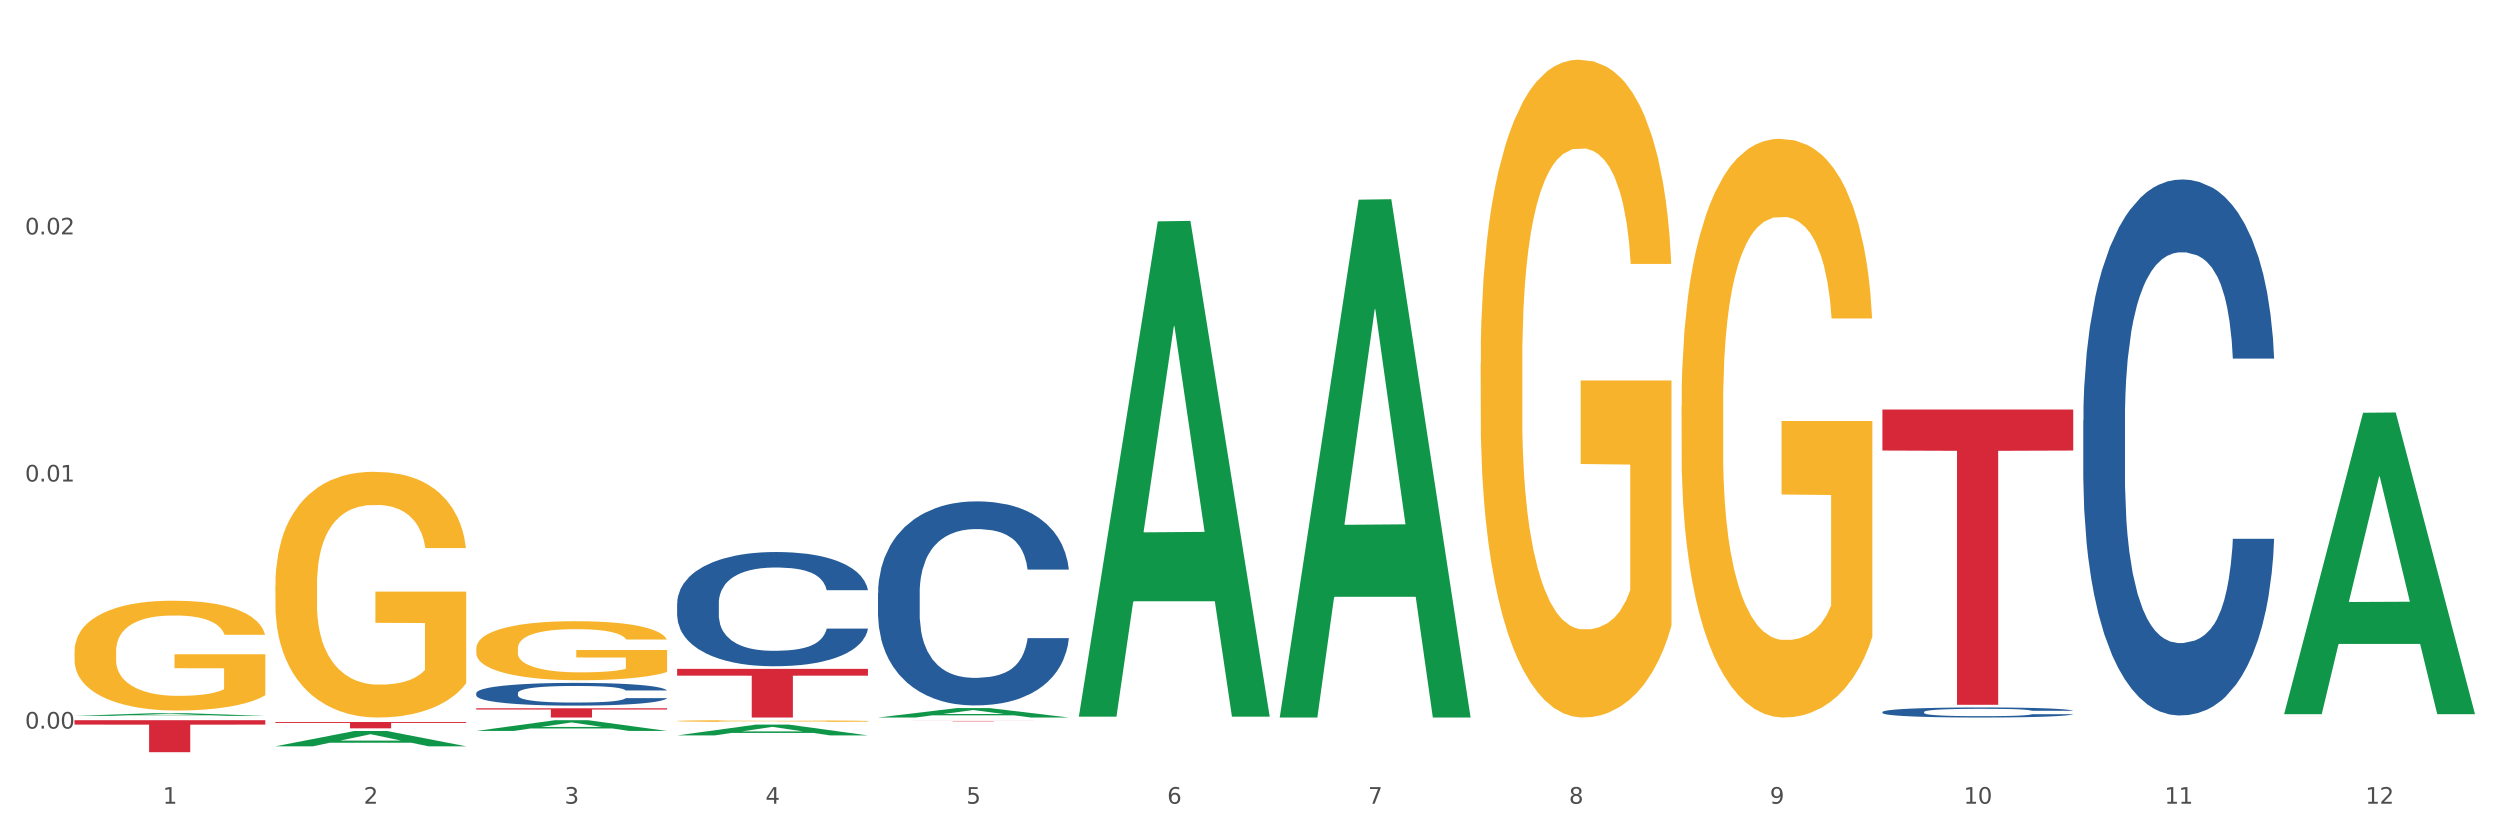
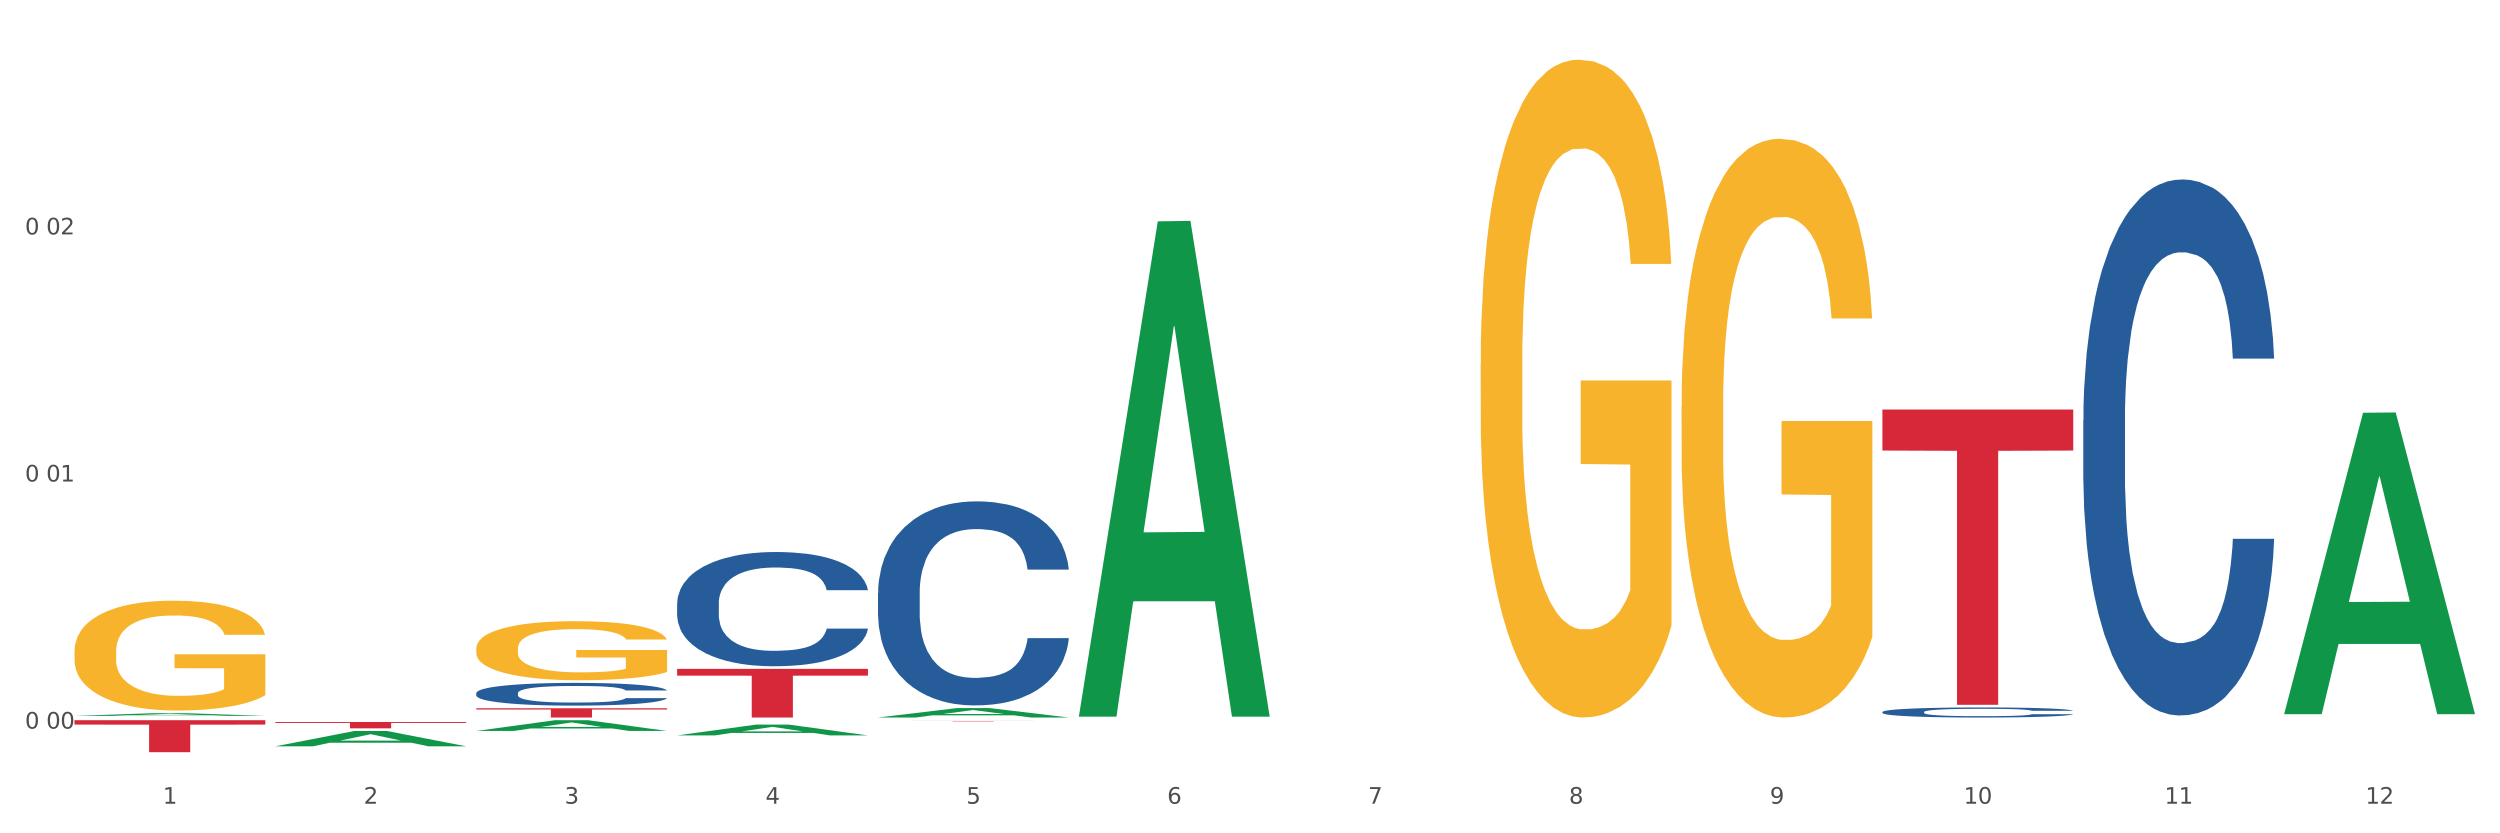
<svg xmlns="http://www.w3.org/2000/svg" xmlns:xlink="http://www.w3.org/1999/xlink" width="1080pt" height="360pt" viewBox="0 0 1080 360" version="1.1">
  <rect x="0" y="0" width="1080" height="360" fill="#333333" stroke="none" />
  <defs>
    <style type="text/css">*{stroke-linejoin: round; stroke-linecap: butt}</style>
  </defs>
  <g id="figure_1">
    <g id="patch_1">
      <path d="M 0 360  L 1080 360  L 1080 0  L 0 0  z " style="fill: #ffffff; stroke: #ffffff; stroke-linejoin: miter" />
    </g>
    <g id="axes_1">
      <g id="matplotlib.axis_1">
        <g id="xtick_1">
          <g id="text_1">
            <g style="fill: #4d4d4d" transform="translate(70.342 347.204) scale(0.096 -0.096)">
              <defs>
                <path id="DejaVuSans-31" d="M 794 531  L 1825 531  L 1825 4091  L 703 3866  L 703 4441  L 1819 4666  L 2450 4666  L 2450 531  L 3481 531  L 3481 0  L 794 0  L 794 531  z " transform="scale(0.016)" />
              </defs>
              <use xlink:href="#DejaVuSans-31" />
            </g>
          </g>
        </g>
        <g id="xtick_2">
          <g id="text_2">
            <g style="fill: #4d4d4d" transform="translate(157.122 347.204) scale(0.096 -0.096)">
              <defs>
                <path id="DejaVuSans-32" d="M 1228 531  L 3431 531  L 3431 0  L 469 0  L 469 531  Q 828 903 1448 1529  Q 2069 2156 2228 2338  Q 2531 2678 2651 2914  Q 2772 3150 2772 3378  Q 2772 3750 2511 3984  Q 2250 4219 1831 4219  Q 1534 4219 1204 4116  Q 875 4013 500 3803  L 500 4441  Q 881 4594 1212 4672  Q 1544 4750 1819 4750  Q 2544 4750 2975 4387  Q 3406 4025 3406 3419  Q 3406 3131 3298 2873  Q 3191 2616 2906 2266  Q 2828 2175 2409 1742  Q 1991 1309 1228 531  z " transform="scale(0.016)" />
              </defs>
              <use xlink:href="#DejaVuSans-32" />
            </g>
          </g>
        </g>
        <g id="xtick_3">
          <g id="text_3">
            <g style="fill: #4d4d4d" transform="translate(243.902 347.204) scale(0.096 -0.096)">
              <defs>
                <path id="DejaVuSans-33" d="M 2597 2516  Q 3050 2419 3304 2112  Q 3559 1806 3559 1356  Q 3559 666 3084 287  Q 2609 -91 1734 -91  Q 1441 -91 1130 -33  Q 819 25 488 141  L 488 750  Q 750 597 1062 519  Q 1375 441 1716 441  Q 2309 441 2620 675  Q 2931 909 2931 1356  Q 2931 1769 2642 2001  Q 2353 2234 1838 2234  L 1294 2234  L 1294 2753  L 1863 2753  Q 2328 2753 2575 2939  Q 2822 3125 2822 3475  Q 2822 3834 2567 4026  Q 2313 4219 1838 4219  Q 1578 4219 1281 4162  Q 984 4106 628 3988  L 628 4550  Q 988 4650 1302 4700  Q 1616 4750 1894 4750  Q 2613 4750 3031 4423  Q 3450 4097 3450 3541  Q 3450 3153 3228 2886  Q 3006 2619 2597 2516  z " transform="scale(0.016)" />
              </defs>
              <use xlink:href="#DejaVuSans-33" />
            </g>
          </g>
        </g>
        <g id="xtick_4">
          <g id="text_4">
            <g style="fill: #4d4d4d" transform="translate(330.683 347.204) scale(0.096 -0.096)">
              <defs>
                <path id="DejaVuSans-34" d="M 2419 4116  L 825 1625  L 2419 1625  L 2419 4116  z M 2253 4666  L 3047 4666  L 3047 1625  L 3713 1625  L 3713 1100  L 3047 1100  L 3047 0  L 2419 0  L 2419 1100  L 313 1100  L 313 1709  L 2253 4666  z " transform="scale(0.016)" />
              </defs>
              <use xlink:href="#DejaVuSans-34" />
            </g>
          </g>
        </g>
        <g id="xtick_5">
          <g id="text_5">
            <g style="fill: #4d4d4d" transform="translate(417.463 347.204) scale(0.096 -0.096)">
              <defs>
                <path id="DejaVuSans-35" d="M 691 4666  L 3169 4666  L 3169 4134  L 1269 4134  L 1269 2991  Q 1406 3038 1543 3061  Q 1681 3084 1819 3084  Q 2600 3084 3056 2656  Q 3513 2228 3513 1497  Q 3513 744 3044 326  Q 2575 -91 1722 -91  Q 1428 -91 1123 -41  Q 819 9 494 109  L 494 744  Q 775 591 1075 516  Q 1375 441 1709 441  Q 2250 441 2565 725  Q 2881 1009 2881 1497  Q 2881 1984 2565 2268  Q 2250 2553 1709 2553  Q 1456 2553 1204 2497  Q 953 2441 691 2322  L 691 4666  z " transform="scale(0.016)" />
              </defs>
              <use xlink:href="#DejaVuSans-35" />
            </g>
          </g>
        </g>
        <g id="xtick_6">
          <g id="text_6">
            <g style="fill: #4d4d4d" transform="translate(504.243 347.204) scale(0.096 -0.096)">
              <defs>
                <path id="DejaVuSans-36" d="M 2113 2584  Q 1688 2584 1439 2293  Q 1191 2003 1191 1497  Q 1191 994 1439 701  Q 1688 409 2113 409  Q 2538 409 2786 701  Q 3034 994 3034 1497  Q 3034 2003 2786 2293  Q 2538 2584 2113 2584  z M 3366 4563  L 3366 3988  Q 3128 4100 2886 4159  Q 2644 4219 2406 4219  Q 1781 4219 1451 3797  Q 1122 3375 1075 2522  Q 1259 2794 1537 2939  Q 1816 3084 2150 3084  Q 2853 3084 3261 2657  Q 3669 2231 3669 1497  Q 3669 778 3244 343  Q 2819 -91 2113 -91  Q 1303 -91 875 529  Q 447 1150 447 2328  Q 447 3434 972 4092  Q 1497 4750 2381 4750  Q 2619 4750 2861 4703  Q 3103 4656 3366 4563  z " transform="scale(0.016)" />
              </defs>
              <use xlink:href="#DejaVuSans-36" />
            </g>
          </g>
        </g>
        <g id="xtick_7">
          <g id="text_7">
            <g style="fill: #4d4d4d" transform="translate(591.024 347.204) scale(0.096 -0.096)">
              <defs>
                <path id="DejaVuSans-37" d="M 525 4666  L 3525 4666  L 3525 4397  L 1831 0  L 1172 0  L 2766 4134  L 525 4134  L 525 4666  z " transform="scale(0.016)" />
              </defs>
              <use xlink:href="#DejaVuSans-37" />
            </g>
          </g>
        </g>
        <g id="xtick_8">
          <g id="text_8">
            <g style="fill: #4d4d4d" transform="translate(677.804 347.204) scale(0.096 -0.096)">
              <defs>
                <path id="DejaVuSans-38" d="M 2034 2216  Q 1584 2216 1326 1975  Q 1069 1734 1069 1313  Q 1069 891 1326 650  Q 1584 409 2034 409  Q 2484 409 2743 651  Q 3003 894 3003 1313  Q 3003 1734 2745 1975  Q 2488 2216 2034 2216  z M 1403 2484  Q 997 2584 770 2862  Q 544 3141 544 3541  Q 544 4100 942 4425  Q 1341 4750 2034 4750  Q 2731 4750 3128 4425  Q 3525 4100 3525 3541  Q 3525 3141 3298 2862  Q 3072 2584 2669 2484  Q 3125 2378 3379 2068  Q 3634 1759 3634 1313  Q 3634 634 3220 271  Q 2806 -91 2034 -91  Q 1263 -91 848 271  Q 434 634 434 1313  Q 434 1759 690 2068  Q 947 2378 1403 2484  z M 1172 3481  Q 1172 3119 1398 2916  Q 1625 2713 2034 2713  Q 2441 2713 2670 2916  Q 2900 3119 2900 3481  Q 2900 3844 2670 4047  Q 2441 4250 2034 4250  Q 1625 4250 1398 4047  Q 1172 3844 1172 3481  z " transform="scale(0.016)" />
              </defs>
              <use xlink:href="#DejaVuSans-38" />
            </g>
          </g>
        </g>
        <g id="xtick_9">
          <g id="text_9">
            <g style="fill: #4d4d4d" transform="translate(764.584 347.204) scale(0.096 -0.096)">
              <defs>
                <path id="DejaVuSans-39" d="M 703 97  L 703 672  Q 941 559 1184 500  Q 1428 441 1663 441  Q 2288 441 2617 861  Q 2947 1281 2994 2138  Q 2813 1869 2534 1725  Q 2256 1581 1919 1581  Q 1219 1581 811 2004  Q 403 2428 403 3163  Q 403 3881 828 4315  Q 1253 4750 1959 4750  Q 2769 4750 3195 4129  Q 3622 3509 3622 2328  Q 3622 1225 3098 567  Q 2575 -91 1691 -91  Q 1453 -91 1209 -44  Q 966 3 703 97  z M 1959 2075  Q 2384 2075 2632 2365  Q 2881 2656 2881 3163  Q 2881 3666 2632 3958  Q 2384 4250 1959 4250  Q 1534 4250 1286 3958  Q 1038 3666 1038 3163  Q 1038 2656 1286 2365  Q 1534 2075 1959 2075  z " transform="scale(0.016)" />
              </defs>
              <use xlink:href="#DejaVuSans-39" />
            </g>
          </g>
        </g>
        <g id="xtick_10">
          <g id="text_10">
            <g style="fill: #4d4d4d" transform="translate(848.311 347.204) scale(0.096 -0.096)">
              <defs>
                <path id="DejaVuSans-30" d="M 2034 4250  Q 1547 4250 1301 3770  Q 1056 3291 1056 2328  Q 1056 1369 1301 889  Q 1547 409 2034 409  Q 2525 409 2770 889  Q 3016 1369 3016 2328  Q 3016 3291 2770 3770  Q 2525 4250 2034 4250  z M 2034 4750  Q 2819 4750 3233 4129  Q 3647 3509 3647 2328  Q 3647 1150 3233 529  Q 2819 -91 2034 -91  Q 1250 -91 836 529  Q 422 1150 422 2328  Q 422 3509 836 4129  Q 1250 4750 2034 4750  z " transform="scale(0.016)" />
              </defs>
              <use xlink:href="#DejaVuSans-31" />
              <use xlink:href="#DejaVuSans-30" transform="translate(63.623 0)" />
            </g>
          </g>
        </g>
        <g id="xtick_11">
          <g id="text_11">
            <g style="fill: #4d4d4d" transform="translate(935.091 347.204) scale(0.096 -0.096)">
              <use xlink:href="#DejaVuSans-31" />
              <use xlink:href="#DejaVuSans-31" transform="translate(63.623 0)" />
            </g>
          </g>
        </g>
        <g id="xtick_12">
          <g id="text_12">
            <g style="fill: #4d4d4d" transform="translate(1021.871 347.204) scale(0.096 -0.096)">
              <use xlink:href="#DejaVuSans-31" />
              <use xlink:href="#DejaVuSans-32" transform="translate(63.623 0)" />
            </g>
          </g>
        </g>
        <g id="xtick_13" />
        <g id="xtick_14" />
        <g id="xtick_15" />
        <g id="xtick_16" />
        <g id="xtick_17" />
        <g id="xtick_18" />
        <g id="xtick_19" />
        <g id="xtick_20" />
        <g id="xtick_21" />
        <g id="xtick_22" />
        <g id="xtick_23" />
      </g>
      <g id="matplotlib.axis_2">
        <g id="ytick_1">
          <g id="text_13">
            <g style="fill: #4d4d4d" transform="translate(10.8 314.76) scale(0.096 -0.096)">
              <defs>
-                 <path id="DejaVuSans-2e" d="M 684 794  L 1344 794  L 1344 0  L 684 0  L 684 794  z " transform="scale(0.016)" />
-               </defs>
+                 </defs>
              <use xlink:href="#DejaVuSans-30" />
              <use xlink:href="#DejaVuSans-2e" transform="translate(63.623 0)" />
              <use xlink:href="#DejaVuSans-30" transform="translate(95.41 0)" />
              <use xlink:href="#DejaVuSans-30" transform="translate(159.033 0)" />
            </g>
          </g>
        </g>
        <g id="ytick_2">
          <g id="text_14">
            <g style="fill: #4d4d4d" transform="translate(10.8 208.016) scale(0.096 -0.096)">
              <use xlink:href="#DejaVuSans-30" />
              <use xlink:href="#DejaVuSans-2e" transform="translate(63.623 0)" />
              <use xlink:href="#DejaVuSans-30" transform="translate(95.41 0)" />
              <use xlink:href="#DejaVuSans-31" transform="translate(159.033 0)" />
            </g>
          </g>
        </g>
        <g id="ytick_3">
          <g id="text_15">
            <g style="fill: #4d4d4d" transform="translate(10.8 101.272) scale(0.096 -0.096)">
              <use xlink:href="#DejaVuSans-30" />
              <use xlink:href="#DejaVuSans-2e" transform="translate(63.623 0)" />
              <use xlink:href="#DejaVuSans-30" transform="translate(95.41 0)" />
              <use xlink:href="#DejaVuSans-32" transform="translate(159.033 0)" />
            </g>
          </g>
        </g>
        <g id="ytick_4" />
        <g id="ytick_5" />
        <g id="ytick_6" />
      </g>
      <g id="PolyCollection_1">
        <path d="M 32.175 309.253  L 32.26 309.252  L 66.256 308.094  L 80.365 308.093  L 114.616 309.255  L 98.298 309.255  L 90.904 308.985  L 55.803 308.985  L 55.548 308.989  L 48.408 309.255  L 32.175 309.255  L 32.175 309.253  L 60.222 308.823  L 86.484 308.822  L 73.481 308.341  L 73.311 308.339  L 73.141 308.342  L 60.137 308.822  L 60.222 308.823  L 32.175 309.253  z " clip-path="url(#p310939cf63)" style="fill: #109648" />
        <path d="M 379.296 311.433  L 461.738 311.433  L 461.738 311.457  L 429.308 311.458  L 429.308 311.609  L 411.531 311.609  L 411.531 311.458  L 379.296 311.457  L 379.296 311.433  L 379.296 311.433  z " clip-path="url(#p310939cf63)" style="fill: #d62839" />
        <path d="M 292.516 288.964  L 374.957 288.964  L 374.957 291.884  L 342.528 291.903  L 342.528 309.972  L 324.75 309.972  L 324.75 291.903  L 292.516 291.884  L 292.516 288.984  L 292.516 288.964  z " clip-path="url(#p310939cf63)" style="fill: #d62839" />
        <path d="M 205.736 305.97  L 288.177 305.97  L 288.177 306.526  L 255.747 306.53  L 255.747 309.972  L 237.97 309.972  L 237.97 306.53  L 205.736 306.526  L 205.736 305.974  L 205.736 305.97  z " clip-path="url(#p310939cf63)" style="fill: #d62839" />
        <path d="M 118.955 311.913  L 201.397 311.913  L 201.397 312.293  L 168.967 312.296  L 168.967 314.647  L 151.189 314.647  L 151.189 312.296  L 118.955 312.293  L 118.955 311.916  L 118.955 311.913  z " clip-path="url(#p310939cf63)" style="fill: #d62839" />
        <path d="M 32.175 311.113  L 114.616 311.113  L 114.616 313.036  L 82.187 313.049  L 82.187 324.95  L 64.409 324.95  L 64.409 313.049  L 32.175 313.036  L 32.175 311.126  L 32.175 311.113  z " clip-path="url(#p310939cf63)" style="fill: #d62839" />
        <path d="M 205.736 299.42  L 205.833 299.411  L 205.833 299.16  L 206.125 298.819  L 207.197 298.191  L 208.562 297.715  L 210.9 297.159  L 212.167 296.926  L 213.824 296.666  L 217.235 296.244  L 221.133 295.886  L 223.861 295.688  L 225.907 295.563  L 230.488 295.338  L 233.119 295.24  L 235.847 295.159  L 238.186 295.105  L 242.084 295.042  L 245.202 295.015  L 248.808 295.006  L 251.829 295.015  L 255.824 295.051  L 261.671 295.159  L 263.912 295.222  L 266.933 295.329  L 270.052 295.473  L 272.585 295.616  L 275.509 295.823  L 278.53 296.092  L 281.453 296.433  L 283.499 296.747  L 285.156 297.079  L 286.618 297.482  L 287.69 297.922  L 288.177 298.29  L 270.344 298.29  L 269.857 297.958  L 268.882 297.599  L 267.908 297.357  L 266.836 297.159  L 265.179 296.935  L 263.717 296.791  L 261.281 296.621  L 259.04 296.513  L 257.188 296.451  L 254.947 296.397  L 250.172 296.343  L 246.761 296.343  L 244.618 296.361  L 241.986 296.406  L 239.745 296.469  L 237.114 296.576  L 235.068 296.693  L 233.021 296.845  L 231.852 296.953  L 230.098 297.15  L 228.928 297.312  L 227.369 297.59  L 226.492 297.787  L 224.933 298.298  L 224.251 298.675  L 223.959 298.935  L 223.764 299.222  L 223.764 300.622  L 224.348 301.25  L 224.836 301.519  L 225.615 301.824  L 227.077 302.218  L 229.221 302.604  L 231.462 302.882  L 233.314 303.053  L 235.068 303.178  L 236.822 303.277  L 238.966 303.367  L 240.72 303.42  L 243.351 303.474  L 246.469 303.501  L 248.905 303.501  L 253.875 303.456  L 256.116 303.411  L 258.26 303.349  L 260.599 303.25  L 262.451 303.142  L 263.523 303.062  L 265.277 302.891  L 266.641 302.712  L 267.81 302.505  L 268.59 302.326  L 269.467 302.057  L 270.149 301.752  L 270.344 301.591  L 288.177 301.591  L 287.787 301.913  L 287.105 302.227  L 285.741 302.649  L 284.669 302.891  L 283.012 303.187  L 281.258 303.438  L 278.822 303.716  L 276.581 303.923  L 274.242 304.102  L 271.708 304.264  L 267.128 304.488  L 265.472 304.551  L 261.963 304.658  L 259.235 304.721  L 255.239 304.784  L 251.147 304.82  L 246.859 304.829  L 243.058 304.811  L 238.868 304.757  L 236.237 304.703  L 233.314 304.622  L 229.903 304.497  L 226.687 304.344  L 223.666 304.165  L 220.84 303.959  L 218.209 303.725  L 214.798 303.34  L 212.265 302.963  L 210.413 302.613  L 209.146 302.317  L 207.88 301.94  L 207.197 301.68  L 206.125 301.052  L 205.736 300.469  L 205.736 299.42  z " clip-path="url(#p310939cf63)" style="fill: #255c99" />
        <path d="M 292.516 260.645  L 292.613 260.6  L 292.613 259.338  L 292.906 257.625  L 293.978 254.47  L 295.342 252.082  L 297.681 249.287  L 298.948 248.115  L 300.604 246.808  L 304.015 244.69  L 307.913 242.887  L 310.641 241.895  L 312.688 241.264  L 317.268 240.138  L 319.899 239.642  L 322.628 239.236  L 324.966 238.966  L 328.864 238.65  L 331.983 238.515  L 335.588 238.47  L 338.609 238.515  L 342.604 238.695  L 348.451 239.236  L 350.693 239.552  L 353.714 240.093  L 356.832 240.814  L 359.366 241.535  L 362.289 242.572  L 365.31 243.924  L 368.233 245.636  L 370.28 247.214  L 371.936 248.881  L 373.398 250.91  L 374.47 253.118  L 374.957 254.966  L 357.124 254.966  L 356.637 253.298  L 355.663 251.496  L 354.688 250.279  L 353.616 249.287  L 351.96 248.16  L 350.498 247.439  L 348.062 246.583  L 345.82 246.042  L 343.969 245.727  L 341.727 245.456  L 336.952 245.186  L 333.542 245.186  L 331.398 245.276  L 328.767 245.501  L 326.525 245.817  L 323.894 246.358  L 321.848 246.943  L 319.802 247.71  L 318.632 248.251  L 316.878 249.242  L 315.709 250.053  L 314.15 251.451  L 313.273 252.442  L 311.713 255.011  L 311.031 256.904  L 310.739 258.211  L 310.544 259.653  L 310.544 266.685  L 311.129 269.84  L 311.616 271.192  L 312.395 272.724  L 313.857 274.707  L 316.001 276.645  L 318.242 278.042  L 320.094 278.899  L 321.848 279.53  L 323.602 280.026  L 325.746 280.476  L 327.5 280.747  L 330.131 281.017  L 333.249 281.152  L 335.686 281.152  L 340.655 280.927  L 342.897 280.702  L 345.041 280.386  L 347.379 279.89  L 349.231 279.35  L 350.303 278.944  L 352.057 278.088  L 353.421 277.186  L 354.591 276.149  L 355.37 275.248  L 356.247 273.896  L 356.929 272.364  L 357.124 271.552  L 374.957 271.552  L 374.568 273.175  L 373.885 274.752  L 372.521 276.871  L 371.449 278.088  L 369.793 279.575  L 368.038 280.837  L 365.602 282.234  L 363.361 283.271  L 361.022 284.172  L 358.489 284.983  L 353.908 286.11  L 352.252 286.426  L 348.744 286.967  L 346.015 287.282  L 342.02 287.598  L 337.927 287.778  L 333.639 287.823  L 329.839 287.733  L 325.648 287.462  L 323.017 287.192  L 320.094 286.786  L 316.683 286.155  L 313.467 285.389  L 310.447 284.488  L 307.621 283.451  L 304.989 282.279  L 301.579 280.341  L 299.045 278.448  L 297.194 276.69  L 295.927 275.203  L 294.66 273.31  L 293.978 272.003  L 292.906 268.848  L 292.516 265.918  L 292.516 260.645  z " clip-path="url(#p310939cf63)" style="fill: #255c99" />
        <path d="M 379.296 256.2  L 379.394 256.119  L 379.394 253.865  L 379.686 250.806  L 380.758 245.17  L 382.122 240.903  L 384.461 235.912  L 385.728 233.819  L 387.385 231.484  L 390.795 227.7  L 394.693 224.48  L 397.422 222.709  L 399.468 221.581  L 404.048 219.569  L 406.679 218.683  L 409.408 217.959  L 411.747 217.475  L 415.645 216.912  L 418.763 216.67  L 422.369 216.59  L 425.389 216.67  L 429.385 216.992  L 435.232 217.959  L 437.473 218.522  L 440.494 219.488  L 443.612 220.776  L 446.146 222.064  L 449.069 223.916  L 452.09 226.331  L 455.014 229.391  L 457.06 232.208  L 458.717 235.187  L 460.178 238.81  L 461.25 242.755  L 461.738 246.056  L 443.905 246.056  L 443.417 243.077  L 442.443 239.857  L 441.468 237.683  L 440.396 235.912  L 438.74 233.899  L 437.278 232.611  L 434.842 231.081  L 432.601 230.115  L 430.749 229.552  L 428.508 229.069  L 423.733 228.586  L 420.322 228.586  L 418.178 228.747  L 415.547 229.149  L 413.306 229.713  L 410.675 230.679  L 408.628 231.725  L 406.582 233.094  L 405.413 234.06  L 403.658 235.831  L 402.489 237.28  L 400.93 239.776  L 400.053 241.547  L 398.494 246.136  L 397.812 249.518  L 397.519 251.852  L 397.324 254.429  L 397.324 266.988  L 397.909 272.623  L 398.396 275.039  L 399.176 277.776  L 400.638 281.318  L 402.781 284.78  L 405.023 287.276  L 406.874 288.806  L 408.628 289.933  L 410.382 290.818  L 412.526 291.623  L 414.28 292.106  L 416.911 292.589  L 420.03 292.831  L 422.466 292.831  L 427.436 292.428  L 429.677 292.026  L 431.821 291.462  L 434.16 290.577  L 436.011 289.611  L 437.083 288.886  L 438.837 287.356  L 440.202 285.746  L 441.371 283.895  L 442.151 282.284  L 443.028 279.869  L 443.71 277.132  L 443.905 275.683  L 461.738 275.683  L 461.348 278.581  L 460.666 281.399  L 459.301 285.183  L 458.23 287.356  L 456.573 290.013  L 454.819 292.267  L 452.383 294.763  L 450.141 296.615  L 447.803 298.225  L 445.269 299.674  L 440.689 301.687  L 439.032 302.25  L 435.524 303.217  L 432.795 303.78  L 428.8 304.344  L 424.707 304.666  L 420.42 304.746  L 416.619 304.585  L 412.429 304.102  L 409.798 303.619  L 406.874 302.895  L 403.464 301.767  L 400.248 300.399  L 397.227 298.789  L 394.401 296.937  L 391.77 294.844  L 388.359 291.382  L 385.825 288.001  L 383.974 284.861  L 382.707 282.204  L 381.44 278.823  L 380.758 276.488  L 379.686 270.852  L 379.296 265.619  L 379.296 256.2  z " clip-path="url(#p310939cf63)" style="fill: #255c99" />
        <path d="M 813.198 307.573  L 813.295 307.569  L 813.295 307.458  L 813.588 307.307  L 814.66 307.029  L 816.024 306.818  L 818.363 306.571  L 819.63 306.468  L 821.286 306.352  L 824.697 306.165  L 828.595 306.006  L 831.323 305.919  L 833.37 305.863  L 837.95 305.764  L 840.581 305.72  L 843.31 305.684  L 845.648 305.66  L 849.546 305.633  L 852.665 305.621  L 856.27 305.617  L 859.291 305.621  L 863.286 305.637  L 869.133 305.684  L 871.375 305.712  L 874.396 305.76  L 877.514 305.823  L 880.048 305.887  L 882.971 305.979  L 885.992 306.098  L 888.915 306.249  L 890.962 306.388  L 892.618 306.535  L 894.08 306.714  L 895.152 306.909  L 895.639 307.072  L 877.806 307.072  L 877.319 306.925  L 876.345 306.766  L 875.37 306.659  L 874.298 306.571  L 872.642 306.472  L 871.18 306.408  L 868.744 306.333  L 866.502 306.285  L 864.651 306.257  L 862.409 306.233  L 857.634 306.209  L 854.224 306.209  L 852.08 306.217  L 849.449 306.237  L 847.207 306.265  L 844.576 306.313  L 842.53 306.364  L 840.484 306.432  L 839.314 306.48  L 837.56 306.567  L 836.391 306.639  L 834.832 306.762  L 833.955 306.85  L 832.395 307.076  L 831.713 307.243  L 831.421 307.359  L 831.226 307.486  L 831.226 308.106  L 831.811 308.385  L 832.298 308.504  L 833.077 308.639  L 834.539 308.814  L 836.683 308.985  L 838.924 309.109  L 840.776 309.184  L 842.53 309.24  L 844.284 309.284  L 846.428 309.323  L 848.182 309.347  L 850.813 309.371  L 853.931 309.383  L 856.368 309.383  L 861.338 309.363  L 863.579 309.343  L 865.723 309.315  L 868.061 309.272  L 869.913 309.224  L 870.985 309.188  L 872.739 309.113  L 874.103 309.033  L 875.273 308.942  L 876.052 308.862  L 876.929 308.743  L 877.611 308.608  L 877.806 308.536  L 895.639 308.536  L 895.25 308.679  L 894.567 308.818  L 893.203 309.005  L 892.131 309.113  L 890.475 309.244  L 888.72 309.355  L 886.284 309.479  L 884.043 309.57  L 881.704 309.65  L 879.171 309.721  L 874.59 309.821  L 872.934 309.848  L 869.426 309.896  L 866.697 309.924  L 862.702 309.952  L 858.609 309.968  L 854.321 309.972  L 850.521 309.964  L 846.33 309.94  L 843.699 309.916  L 840.776 309.88  L 837.365 309.825  L 834.149 309.757  L 831.129 309.677  L 828.303 309.586  L 825.671 309.483  L 822.261 309.311  L 819.727 309.144  L 817.876 308.989  L 816.609 308.858  L 815.342 308.691  L 814.66 308.576  L 813.588 308.297  L 813.198 308.039  L 813.198 307.573  z " clip-path="url(#p310939cf63)" style="fill: #255c99" />
        <path d="M 899.978 181.575  L 900.076 181.364  L 900.076 175.443  L 900.368 167.407  L 901.44 152.604  L 902.804 141.396  L 905.143 128.284  L 906.41 122.786  L 908.067 116.653  L 911.477 106.714  L 915.375 98.255  L 918.104 93.603  L 920.15 90.642  L 924.73 85.355  L 927.361 83.029  L 930.09 81.126  L 932.429 79.857  L 936.327 78.377  L 939.445 77.742  L 943.051 77.531  L 946.071 77.742  L 950.067 78.588  L 955.914 81.126  L 958.155 82.606  L 961.176 85.144  L 964.294 88.527  L 966.828 91.911  L 969.751 96.775  L 972.772 103.119  L 975.696 111.155  L 977.742 118.557  L 979.399 126.381  L 980.86 135.897  L 981.932 146.259  L 982.42 154.93  L 964.587 154.93  L 964.099 147.105  L 963.125 138.646  L 962.15 132.937  L 961.078 128.284  L 959.422 122.997  L 957.96 119.614  L 955.524 115.596  L 953.283 113.058  L 951.431 111.578  L 949.19 110.309  L 944.415 109.04  L 941.004 109.04  L 938.86 109.463  L 936.229 110.521  L 933.988 112.001  L 931.357 114.539  L 929.31 117.288  L 927.264 120.883  L 926.095 123.42  L 924.34 128.073  L 923.171 131.879  L 921.612 138.435  L 920.735 143.087  L 919.176 155.141  L 918.494 164.023  L 918.201 170.156  L 918.006 176.923  L 918.006 209.913  L 918.591 224.716  L 919.078 231.06  L 919.858 238.25  L 921.32 247.555  L 923.463 256.648  L 925.705 263.204  L 927.556 267.222  L 929.31 270.182  L 931.064 272.508  L 933.208 274.623  L 934.962 275.892  L 937.593 277.161  L 940.712 277.795  L 943.148 277.795  L 948.118 276.738  L 950.359 275.68  L 952.503 274.2  L 954.842 271.874  L 956.693 269.336  L 957.765 267.433  L 959.519 263.415  L 960.884 259.186  L 962.053 254.322  L 962.833 250.092  L 963.71 243.748  L 964.392 236.558  L 964.587 232.752  L 982.42 232.752  L 982.03 240.365  L 981.348 247.766  L 979.983 257.705  L 978.912 263.415  L 977.255 270.394  L 975.501 276.315  L 973.065 282.871  L 970.823 287.734  L 968.485 291.964  L 965.951 295.77  L 961.371 301.057  L 959.714 302.537  L 956.206 305.075  L 953.477 306.555  L 949.482 308.036  L 945.389 308.882  L 941.102 309.093  L 937.301 308.67  L 933.111 307.401  L 930.48 306.132  L 927.556 304.229  L 924.146 301.269  L 920.93 297.674  L 917.909 293.444  L 915.083 288.58  L 912.452 283.082  L 909.041 273.989  L 906.507 265.107  L 904.656 256.859  L 903.389 249.881  L 902.122 240.999  L 901.44 234.866  L 900.368 220.063  L 899.978 206.318  L 899.978 181.575  z " clip-path="url(#p310939cf63)" style="fill: #255c99" />
        <path d="M 986.759 309.673  L 986.856 309.673  L 986.856 309.672  L 987.051 309.672  L 988.024 309.672  L 989.484 309.671  L 990.555 309.671  L 991.625 309.671  L 992.891 309.671  L 994.448 309.67  L 997.271 309.67  L 999.023 309.67  L 1001.164 309.67  L 1005.057 309.67  L 1007.88 309.669  L 1010.8 309.669  L 1015.569 309.669  L 1018.684 309.669  L 1021.993 309.669  L 1025.984 309.669  L 1029.001 309.669  L 1035.62 309.669  L 1041.265 309.669  L 1043.991 309.669  L 1047.495 309.669  L 1049.344 309.669  L 1052.361 309.669  L 1055.476 309.67  L 1057.617 309.67  L 1060.829 309.67  L 1063.263 309.67  L 1065.501 309.67  L 1066.669 309.671  L 1067.545 309.671  L 1068.324 309.671  L 1069.103 309.671  L 1051.583 309.671  L 1050.901 309.671  L 1049.831 309.671  L 1048.273 309.671  L 1046.911 309.671  L 1044.575 309.67  L 1042.433 309.67  L 1040.195 309.67  L 1037.469 309.67  L 1035.328 309.67  L 1032.311 309.67  L 1026.373 309.67  L 1022.383 309.67  L 1019.657 309.67  L 1017.905 309.67  L 1016.348 309.67  L 1014.596 309.67  L 1012.552 309.671  L 1011.092 309.671  L 1009.632 309.671  L 1008.464 309.671  L 1007.393 309.671  L 1006.517 309.671  L 1005.836 309.672  L 1005.252 309.672  L 1004.765 309.672  L 1004.765 309.673  L 1004.96 309.673  L 1005.447 309.674  L 1006.031 309.674  L 1007.004 309.674  L 1007.88 309.674  L 1009.535 309.675  L 1011.384 309.675  L 1012.844 309.675  L 1014.304 309.675  L 1016.835 309.675  L 1019.657 309.675  L 1022.091 309.675  L 1025.4 309.675  L 1027.639 309.676  L 1029.585 309.676  L 1034.355 309.676  L 1037.761 309.676  L 1041.557 309.675  L 1044.477 309.675  L 1046.911 309.675  L 1049.636 309.675  L 1051.388 309.675  L 1051.388 309.674  L 1029.975 309.674  L 1029.975 309.673  L 1069.2 309.673  L 1069.2 309.675  L 1067.545 309.676  L 1065.696 309.676  L 1063.749 309.676  L 1060.829 309.676  L 1057.325 309.676  L 1054.211 309.676  L 1050.901 309.676  L 1047.008 309.676  L 1041.947 309.676  L 1038.832 309.677  L 1034.939 309.677  L 1030.364 309.677  L 1026.373 309.677  L 1022.48 309.676  L 1018.392 309.676  L 1014.401 309.676  L 1011.384 309.676  L 1008.367 309.676  L 1005.155 309.676  L 1002.624 309.676  L 1000.677 309.676  L 998.536 309.676  L 996.2 309.675  L 994.448 309.675  L 992.891 309.675  L 991.236 309.675  L 990.068 309.675  L 988.9 309.674  L 988.219 309.674  L 987.44 309.674  L 986.856 309.673  L 986.759 309.673  z " clip-path="url(#p310939cf63)" style="fill: #f7b32b" />
        <path d="M 726.418 175.485  L 726.515 175.257  L 726.515 167.037  L 726.71 159.959  L 727.683 142.834  L 729.143 128.678  L 730.214 121.143  L 731.284 114.978  L 732.55 108.813  L 734.107 102.42  L 736.93 93.059  L 738.682 88.264  L 740.823 83.241  L 744.716 75.934  L 747.539 71.824  L 750.459 68.399  L 755.228 64.289  L 758.343 62.463  L 761.652 61.093  L 765.643 60.18  L 768.66 59.951  L 775.279 60.636  L 780.924 62.691  L 783.65 64.289  L 787.154 67.029  L 789.003 68.856  L 792.02 72.509  L 795.135 77.304  L 797.276 81.414  L 800.488 89.177  L 802.922 96.94  L 805.16 106.53  L 806.328 113.152  L 807.204 119.317  L 807.983 126.395  L 808.762 137.583  L 791.242 137.583  L 790.56 129.591  L 789.49 122.057  L 787.932 114.75  L 786.57 110.183  L 784.234 104.475  L 782.092 100.822  L 779.854 98.082  L 777.128 95.799  L 774.987 94.657  L 771.97 93.744  L 766.032 93.972  L 762.042 95.799  L 759.316 98.082  L 757.564 100.137  L 756.007 102.42  L 754.255 105.617  L 752.211 110.412  L 750.751 114.75  L 749.291 120.23  L 748.123 125.71  L 747.052 132.103  L 746.176 138.953  L 745.495 146.031  L 744.911 154.708  L 744.424 169.092  L 744.424 200.373  L 744.619 207.451  L 745.106 216.813  L 745.69 223.891  L 746.663 232.339  L 747.539 238.047  L 749.194 246.267  L 751.043 253.117  L 752.503 257.455  L 753.963 261.109  L 756.494 266.132  L 759.316 270.242  L 761.75 272.753  L 765.059 275.037  L 767.298 275.95  L 769.244 276.407  L 774.014 276.407  L 777.42 275.722  L 781.216 274.123  L 784.136 272.068  L 786.57 269.557  L 789.295 265.447  L 791.047 261.565  L 791.047 213.845  L 769.634 213.616  L 769.634 181.879  L 808.859 181.879  L 808.859 275.037  L 807.204 279.832  L 805.355 284.17  L 803.408 288.051  L 800.488 292.846  L 796.984 297.413  L 793.87 300.609  L 790.56 303.349  L 786.667 305.861  L 781.606 308.144  L 778.491 309.058  L 774.598 309.743  L 770.023 309.971  L 766.032 309.514  L 762.139 308.373  L 758.051 306.318  L 754.06 303.349  L 751.043 300.381  L 748.026 296.728  L 744.814 291.933  L 742.283 287.366  L 740.336 283.256  L 738.195 278.005  L 735.859 271.155  L 734.107 264.99  L 732.55 258.597  L 730.895 250.377  L 729.727 243.299  L 728.559 234.394  L 727.878 227.773  L 727.099 217.498  L 726.515 203.113  L 726.418 175.485  z " clip-path="url(#p310939cf63)" style="fill: #f7b32b" />
        <path d="M 639.637 157.094  L 639.735 156.835  L 639.735 147.491  L 639.929 139.444  L 640.903 119.978  L 642.363 103.885  L 643.433 95.32  L 644.504 88.312  L 645.769 81.304  L 647.327 74.037  L 650.149 63.395  L 651.901 57.944  L 654.043 52.234  L 657.936 43.928  L 660.759 39.256  L 663.679 35.363  L 668.448 30.691  L 671.563 28.615  L 674.872 27.057  L 678.863 26.019  L 681.88 25.759  L 688.499 26.538  L 694.144 28.874  L 696.869 30.691  L 700.373 33.806  L 702.223 35.882  L 705.24 40.035  L 708.355 45.486  L 710.496 50.158  L 713.708 58.982  L 716.141 67.807  L 718.38 78.709  L 719.548 86.236  L 720.424 93.244  L 721.203 101.29  L 721.981 114.008  L 704.461 114.008  L 703.78 104.924  L 702.709 96.358  L 701.152 88.053  L 699.789 82.861  L 697.453 76.373  L 695.312 72.22  L 693.073 69.105  L 690.348 66.51  L 688.207 65.212  L 685.189 64.174  L 679.252 64.433  L 675.261 66.51  L 672.536 69.105  L 670.784 71.441  L 669.227 74.037  L 667.475 77.67  L 665.431 83.121  L 663.971 88.053  L 662.511 94.282  L 661.343 100.511  L 660.272 107.779  L 659.396 115.565  L 658.715 123.612  L 658.131 133.475  L 657.644 149.827  L 657.644 185.386  L 657.839 193.432  L 658.325 204.073  L 658.909 212.12  L 659.883 221.723  L 660.759 228.212  L 662.413 237.556  L 664.263 245.343  L 665.723 250.274  L 667.183 254.427  L 669.713 260.137  L 672.536 264.809  L 674.969 267.664  L 678.279 270.26  L 680.517 271.298  L 682.464 271.817  L 687.233 271.817  L 690.64 271.039  L 694.436 269.222  L 697.356 266.886  L 699.789 264.031  L 702.515 259.359  L 704.267 254.946  L 704.267 200.699  L 682.853 200.44  L 682.853 164.362  L 722.079 164.362  L 722.079 270.26  L 720.424 275.711  L 718.575 280.642  L 716.628 285.054  L 713.708 290.505  L 710.204 295.696  L 707.089 299.33  L 703.78 302.445  L 699.887 305.3  L 694.825 307.895  L 691.711 308.933  L 687.817 309.712  L 683.243 309.972  L 679.252 309.453  L 675.359 308.155  L 671.271 305.819  L 667.28 302.445  L 664.263 299.07  L 661.245 294.918  L 658.033 289.467  L 655.503 284.276  L 653.556 279.604  L 651.415 273.634  L 649.079 265.847  L 647.327 258.839  L 645.769 251.572  L 644.115 242.228  L 642.947 234.182  L 641.779 224.059  L 641.097 216.532  L 640.319 204.852  L 639.735 188.5  L 639.637 157.094  z " clip-path="url(#p310939cf63)" style="fill: #f7b32b" />
-         <path d="M 292.516 311.468  L 292.613 311.468  L 292.613 311.442  L 292.808 311.421  L 293.781 311.368  L 295.241 311.324  L 296.312 311.301  L 297.383 311.282  L 298.648 311.263  L 300.205 311.244  L 303.028 311.215  L 304.78 311.2  L 306.921 311.185  L 310.815 311.162  L 313.637 311.15  L 316.557 311.139  L 321.327 311.126  L 324.441 311.121  L 327.751 311.117  L 331.741 311.114  L 334.759 311.113  L 341.377 311.115  L 347.023 311.122  L 349.748 311.126  L 353.252 311.135  L 355.101 311.14  L 358.119 311.152  L 361.233 311.166  L 363.375 311.179  L 366.587 311.203  L 369.02 311.227  L 371.259 311.256  L 372.427 311.277  L 373.303 311.296  L 374.081 311.317  L 374.86 311.352  L 357.34 311.352  L 356.659 311.327  L 355.588 311.304  L 354.031 311.282  L 352.668 311.268  L 350.332 311.25  L 348.191 311.239  L 345.952 311.23  L 343.227 311.223  L 341.085 311.22  L 338.068 311.217  L 332.131 311.218  L 328.14 311.223  L 325.415 311.23  L 323.663 311.237  L 322.105 311.244  L 320.353 311.253  L 318.309 311.268  L 316.849 311.282  L 315.389 311.298  L 314.221 311.315  L 313.151 311.335  L 312.275 311.356  L 311.593 311.378  L 311.009 311.404  L 310.523 311.449  L 310.523 311.545  L 310.717 311.567  L 311.204 311.595  L 311.788 311.617  L 312.761 311.643  L 313.637 311.661  L 315.292 311.686  L 317.141 311.707  L 318.601 311.72  L 320.061 311.731  L 322.592 311.747  L 325.415 311.76  L 327.848 311.767  L 331.157 311.774  L 333.396 311.777  L 335.343 311.778  L 340.112 311.778  L 343.519 311.776  L 347.315 311.771  L 350.235 311.765  L 352.668 311.757  L 355.393 311.745  L 357.145 311.733  L 357.145 311.586  L 335.732 311.585  L 335.732 311.488  L 374.957 311.488  L 374.957 311.774  L 373.303 311.789  L 371.453 311.802  L 369.507 311.814  L 366.587 311.829  L 363.083 311.843  L 359.968 311.853  L 356.659 311.861  L 352.765 311.869  L 347.704 311.876  L 344.589 311.879  L 340.696 311.881  L 336.121 311.882  L 332.131 311.88  L 328.237 311.877  L 324.149 311.87  L 320.159 311.861  L 317.141 311.852  L 314.124 311.841  L 310.912 311.826  L 308.381 311.812  L 306.435 311.8  L 304.293 311.783  L 301.957 311.762  L 300.205 311.743  L 298.648 311.724  L 296.993 311.698  L 295.825 311.677  L 294.657 311.649  L 293.976 311.629  L 293.197 311.597  L 292.613 311.553  L 292.516 311.468  z " clip-path="url(#p310939cf63)" style="fill: #f7b32b" />
        <path d="M 205.736 280.147  L 205.833 280.124  L 205.833 279.286  L 206.028 278.564  L 207.001 276.817  L 208.461 275.373  L 209.532 274.604  L 210.602 273.976  L 211.868 273.347  L 213.425 272.695  L 216.248 271.74  L 218 271.251  L 220.141 270.738  L 224.034 269.993  L 226.857 269.574  L 229.777 269.224  L 234.546 268.805  L 237.661 268.619  L 240.97 268.479  L 244.961 268.386  L 247.978 268.363  L 254.597 268.433  L 260.242 268.642  L 262.968 268.805  L 266.472 269.085  L 268.321 269.271  L 271.338 269.644  L 274.453 270.133  L 276.594 270.552  L 279.806 271.344  L 282.24 272.136  L 284.478 273.114  L 285.646 273.789  L 286.522 274.418  L 287.301 275.14  L 288.08 276.281  L 270.56 276.281  L 269.878 275.466  L 268.808 274.698  L 267.25 273.952  L 265.888 273.486  L 263.552 272.904  L 261.41 272.532  L 259.172 272.252  L 256.446 272.019  L 254.305 271.903  L 251.288 271.81  L 245.35 271.833  L 241.36 272.019  L 238.634 272.252  L 236.882 272.462  L 235.325 272.695  L 233.573 273.021  L 231.529 273.51  L 230.069 273.952  L 228.609 274.511  L 227.441 275.07  L 226.37 275.722  L 225.494 276.421  L 224.813 277.143  L 224.229 278.028  L 223.742 279.495  L 223.742 282.686  L 223.937 283.408  L 224.424 284.363  L 225.008 285.085  L 225.981 285.946  L 226.857 286.529  L 228.512 287.367  L 230.361 288.066  L 231.821 288.508  L 233.281 288.881  L 235.812 289.393  L 238.634 289.813  L 241.068 290.069  L 244.377 290.302  L 246.616 290.395  L 248.562 290.441  L 253.332 290.441  L 256.738 290.372  L 260.534 290.209  L 263.454 289.999  L 265.888 289.743  L 268.613 289.324  L 270.365 288.928  L 270.365 284.06  L 248.952 284.037  L 248.952 280.799  L 288.177 280.799  L 288.177 290.302  L 286.522 290.791  L 284.673 291.233  L 282.726 291.629  L 279.806 292.118  L 276.302 292.584  L 273.188 292.91  L 269.878 293.19  L 265.985 293.446  L 260.924 293.679  L 257.809 293.772  L 253.916 293.842  L 249.341 293.865  L 245.35 293.818  L 241.457 293.702  L 237.369 293.492  L 233.378 293.19  L 230.361 292.887  L 227.344 292.514  L 224.132 292.025  L 221.601 291.559  L 219.654 291.14  L 217.513 290.604  L 215.177 289.906  L 213.425 289.277  L 211.868 288.625  L 210.213 287.786  L 209.045 287.064  L 207.877 286.156  L 207.196 285.481  L 206.417 284.433  L 205.833 282.965  L 205.736 280.147  z " clip-path="url(#p310939cf63)" style="fill: #f7b32b" />
        <path d="M 813.198 176.906  L 895.639 176.906  L 895.639 194.634  L 863.21 194.754  L 863.21 304.475  L 845.432 304.475  L 845.432 194.754  L 813.198 194.634  L 813.198 177.026  L 813.198 176.906  z " clip-path="url(#p310939cf63)" style="fill: #d62839" />
-         <path d="M 118.955 252.869  L 119.053 252.772  L 119.053 249.282  L 119.247 246.276  L 120.221 239.005  L 121.681 232.994  L 122.751 229.795  L 123.822 227.177  L 125.087 224.56  L 126.645 221.845  L 129.467 217.87  L 131.219 215.834  L 133.361 213.701  L 137.254 210.599  L 140.077 208.854  L 142.997 207.4  L 147.766 205.655  L 150.881 204.879  L 154.19 204.297  L 158.181 203.91  L 161.198 203.813  L 167.817 204.104  L 173.462 204.976  L 176.187 205.655  L 179.691 206.818  L 181.541 207.594  L 184.558 209.145  L 187.673 211.181  L 189.814 212.926  L 193.026 216.222  L 195.459 219.518  L 197.698 223.59  L 198.866 226.402  L 199.742 229.019  L 200.521 232.025  L 201.299 236.775  L 183.779 236.775  L 183.098 233.382  L 182.027 230.183  L 180.47 227.08  L 179.107 225.141  L 176.771 222.718  L 174.63 221.167  L 172.391 220.003  L 169.666 219.034  L 167.525 218.549  L 164.507 218.161  L 158.57 218.258  L 154.579 219.034  L 151.854 220.003  L 150.102 220.876  L 148.545 221.845  L 146.793 223.202  L 144.749 225.238  L 143.289 227.08  L 141.829 229.407  L 140.661 231.734  L 139.59 234.449  L 138.714 237.357  L 138.033 240.362  L 137.449 244.046  L 136.962 250.154  L 136.962 263.436  L 137.157 266.442  L 137.643 270.417  L 138.227 273.422  L 139.201 277.009  L 140.077 279.433  L 141.731 282.923  L 143.581 285.831  L 145.041 287.673  L 146.501 289.225  L 149.031 291.358  L 151.854 293.103  L 154.287 294.169  L 157.597 295.139  L 159.835 295.526  L 161.782 295.72  L 166.551 295.72  L 169.958 295.429  L 173.754 294.751  L 176.674 293.878  L 179.107 292.812  L 181.833 291.067  L 183.585 289.419  L 183.585 269.156  L 162.171 269.059  L 162.171 255.583  L 201.397 255.583  L 201.397 295.139  L 199.742 297.174  L 197.893 299.016  L 195.946 300.665  L 193.026 302.701  L 189.522 304.64  L 186.407 305.997  L 183.098 307.16  L 179.205 308.227  L 174.143 309.196  L 171.029 309.584  L 167.135 309.875  L 162.561 309.972  L 158.57 309.778  L 154.677 309.293  L 150.589 308.421  L 146.598 307.16  L 143.581 305.9  L 140.563 304.349  L 137.351 302.313  L 134.821 300.374  L 132.874 298.629  L 130.733 296.399  L 128.397 293.49  L 126.645 290.873  L 125.087 288.158  L 123.433 284.668  L 122.265 281.663  L 121.097 277.882  L 120.415 275.07  L 119.637 270.707  L 119.053 264.6  L 118.955 252.869  z " clip-path="url(#p310939cf63)" style="fill: #f7b32b" />
        <path d="M 32.175 281.428  L 32.272 281.385  L 32.272 279.825  L 32.467 278.482  L 33.44 275.232  L 34.9 272.545  L 35.971 271.115  L 37.042 269.945  L 38.307 268.775  L 39.864 267.562  L 42.687 265.785  L 44.439 264.875  L 46.58 263.922  L 50.474 262.535  L 53.296 261.755  L 56.216 261.105  L 60.986 260.325  L 64.1 259.978  L 67.41 259.718  L 71.4 259.545  L 74.418 259.502  L 81.036 259.632  L 86.682 260.022  L 89.407 260.325  L 92.911 260.845  L 94.76 261.192  L 97.778 261.885  L 100.892 262.795  L 103.034 263.575  L 106.246 265.048  L 108.679 266.522  L 110.918 268.342  L 112.086 269.598  L 112.962 270.768  L 113.74 272.112  L 114.519 274.235  L 96.999 274.235  L 96.318 272.718  L 95.247 271.288  L 93.69 269.902  L 92.327 269.035  L 89.991 267.952  L 87.85 267.258  L 85.611 266.738  L 82.886 266.305  L 80.744 266.088  L 77.727 265.915  L 71.79 265.958  L 67.799 266.305  L 65.074 266.738  L 63.322 267.128  L 61.764 267.562  L 60.012 268.168  L 57.968 269.078  L 56.508 269.902  L 55.048 270.942  L 53.88 271.982  L 52.81 273.195  L 51.934 274.495  L 51.252 275.838  L 50.668 277.485  L 50.182 280.215  L 50.182 286.152  L 50.376 287.495  L 50.863 289.272  L 51.447 290.615  L 52.42 292.218  L 53.296 293.302  L 54.951 294.862  L 56.8 296.162  L 58.26 296.985  L 59.72 297.678  L 62.251 298.632  L 65.074 299.412  L 67.507 299.888  L 70.816 300.322  L 73.055 300.495  L 75.002 300.582  L 79.771 300.582  L 83.178 300.452  L 86.974 300.148  L 89.894 299.758  L 92.327 299.282  L 95.052 298.502  L 96.804 297.765  L 96.804 288.708  L 75.391 288.665  L 75.391 282.642  L 114.616 282.642  L 114.616 300.322  L 112.962 301.232  L 111.112 302.055  L 109.166 302.792  L 106.246 303.702  L 102.742 304.568  L 99.627 305.175  L 96.318 305.695  L 92.424 306.172  L 87.363 306.605  L 84.248 306.778  L 80.355 306.908  L 75.78 306.952  L 71.79 306.865  L 67.896 306.648  L 63.808 306.258  L 59.818 305.695  L 56.8 305.132  L 53.783 304.438  L 50.571 303.528  L 48.04 302.662  L 46.094 301.882  L 43.952 300.885  L 41.616 299.585  L 39.864 298.415  L 38.307 297.202  L 36.652 295.642  L 35.484 294.298  L 34.316 292.608  L 33.635 291.352  L 32.856 289.402  L 32.272 286.672  L 32.175 281.428  z " clip-path="url(#p310939cf63)" style="fill: #f7b32b" />
        <path d="M 118.955 322.395  L 119.04 322.388  L 153.037 315.794  L 167.145 315.788  L 201.397 322.407  L 185.078 322.407  L 177.684 320.866  L 142.583 320.866  L 142.328 320.891  L 135.189 322.407  L 118.955 322.407  L 118.955 322.395  L 147.002 319.946  L 173.265 319.94  L 160.261 317.199  L 160.091 317.186  L 159.921 317.205  L 146.917 319.94  L 147.002 319.946  L 118.955 322.395  z " clip-path="url(#p310939cf63)" style="fill: #109648" />
        <path d="M 205.736 315.768  L 205.821 315.764  L 239.817 311.118  L 253.926 311.113  L 288.177 315.777  L 271.859 315.777  L 264.464 314.691  L 229.363 314.691  L 229.108 314.708  L 221.969 315.777  L 205.736 315.777  L 205.736 315.768  L 233.783 314.043  L 260.045 314.038  L 247.041 312.107  L 246.871 312.098  L 246.701 312.112  L 233.698 314.038  L 233.783 314.043  L 205.736 315.768  z " clip-path="url(#p310939cf63)" style="fill: #109648" />
        <path d="M 292.516 317.695  L 292.601 317.69  L 326.597 313.027  L 340.706 313.023  L 374.957 317.703  L 358.639 317.703  L 351.245 316.614  L 316.144 316.614  L 315.889 316.631  L 308.749 317.703  L 292.516 317.703  L 292.516 317.695  L 320.563 315.963  L 346.825 315.959  L 333.822 314.021  L 333.652 314.012  L 333.482 314.025  L 320.478 315.959  L 320.563 315.963  L 292.516 317.695  z " clip-path="url(#p310939cf63)" style="fill: #109648" />
        <path d="M 379.296 309.964  L 379.381 309.96  L 413.378 305.891  L 427.486 305.888  L 461.738 309.972  L 445.419 309.972  L 438.025 309.021  L 402.924 309.021  L 402.669 309.036  L 395.53 309.972  L 379.296 309.972  L 379.296 309.964  L 407.343 308.453  L 433.606 308.449  L 420.602 306.758  L 420.432 306.75  L 420.262 306.762  L 407.258 308.449  L 407.343 308.453  L 379.296 309.964  z " clip-path="url(#p310939cf63)" style="fill: #109648" />
        <path d="M 466.077 309.21  L 466.162 309.009  L 500.158 95.622  L 514.267 95.42  L 548.518 309.612  L 532.2 309.612  L 524.805 259.735  L 489.704 259.735  L 489.449 260.539  L 482.31 309.612  L 466.077 309.612  L 466.077 309.21  L 494.124 229.969  L 520.386 229.768  L 507.382 141.074  L 507.212 140.672  L 507.042 141.276  L 494.039 229.768  L 494.124 229.969  L 466.077 309.21  z " clip-path="url(#p310939cf63)" style="fill: #109648" />
-         <path d="M 552.857 309.551  L 552.942 309.341  L 586.938 86.264  L 601.047 86.054  L 635.298 309.972  L 618.98 309.972  L 611.586 257.829  L 576.485 257.829  L 576.23 258.67  L 569.09 309.972  L 552.857 309.972  L 552.857 309.551  L 580.904 226.712  L 607.166 226.502  L 594.163 133.781  L 593.993 133.361  L 593.823 133.991  L 580.819 226.502  L 580.904 226.712  L 552.857 309.551  z " clip-path="url(#p310939cf63)" style="fill: #109648" />
        <path d="M 986.759 308.283  L 986.844 308.16  L 1020.84 178.307  L 1034.949 178.185  L 1069.2 308.528  L 1052.882 308.528  L 1045.487 278.176  L 1010.386 278.176  L 1010.131 278.665  L 1002.992 308.528  L 986.759 308.528  L 986.759 308.283  L 1014.806 260.062  L 1041.068 259.94  L 1028.064 205.967  L 1027.894 205.722  L 1027.724 206.089  L 1014.721 259.94  L 1014.806 260.062  L 986.759 308.283  z " clip-path="url(#p310939cf63)" style="fill: #109648" />
      </g>
    </g>
  </g>
  <defs>
    <clipPath id="p310939cf63">
      <rect x="32.175" y="10.8" width="1037.025" height="329.109" />
    </clipPath>
  </defs>
</svg>